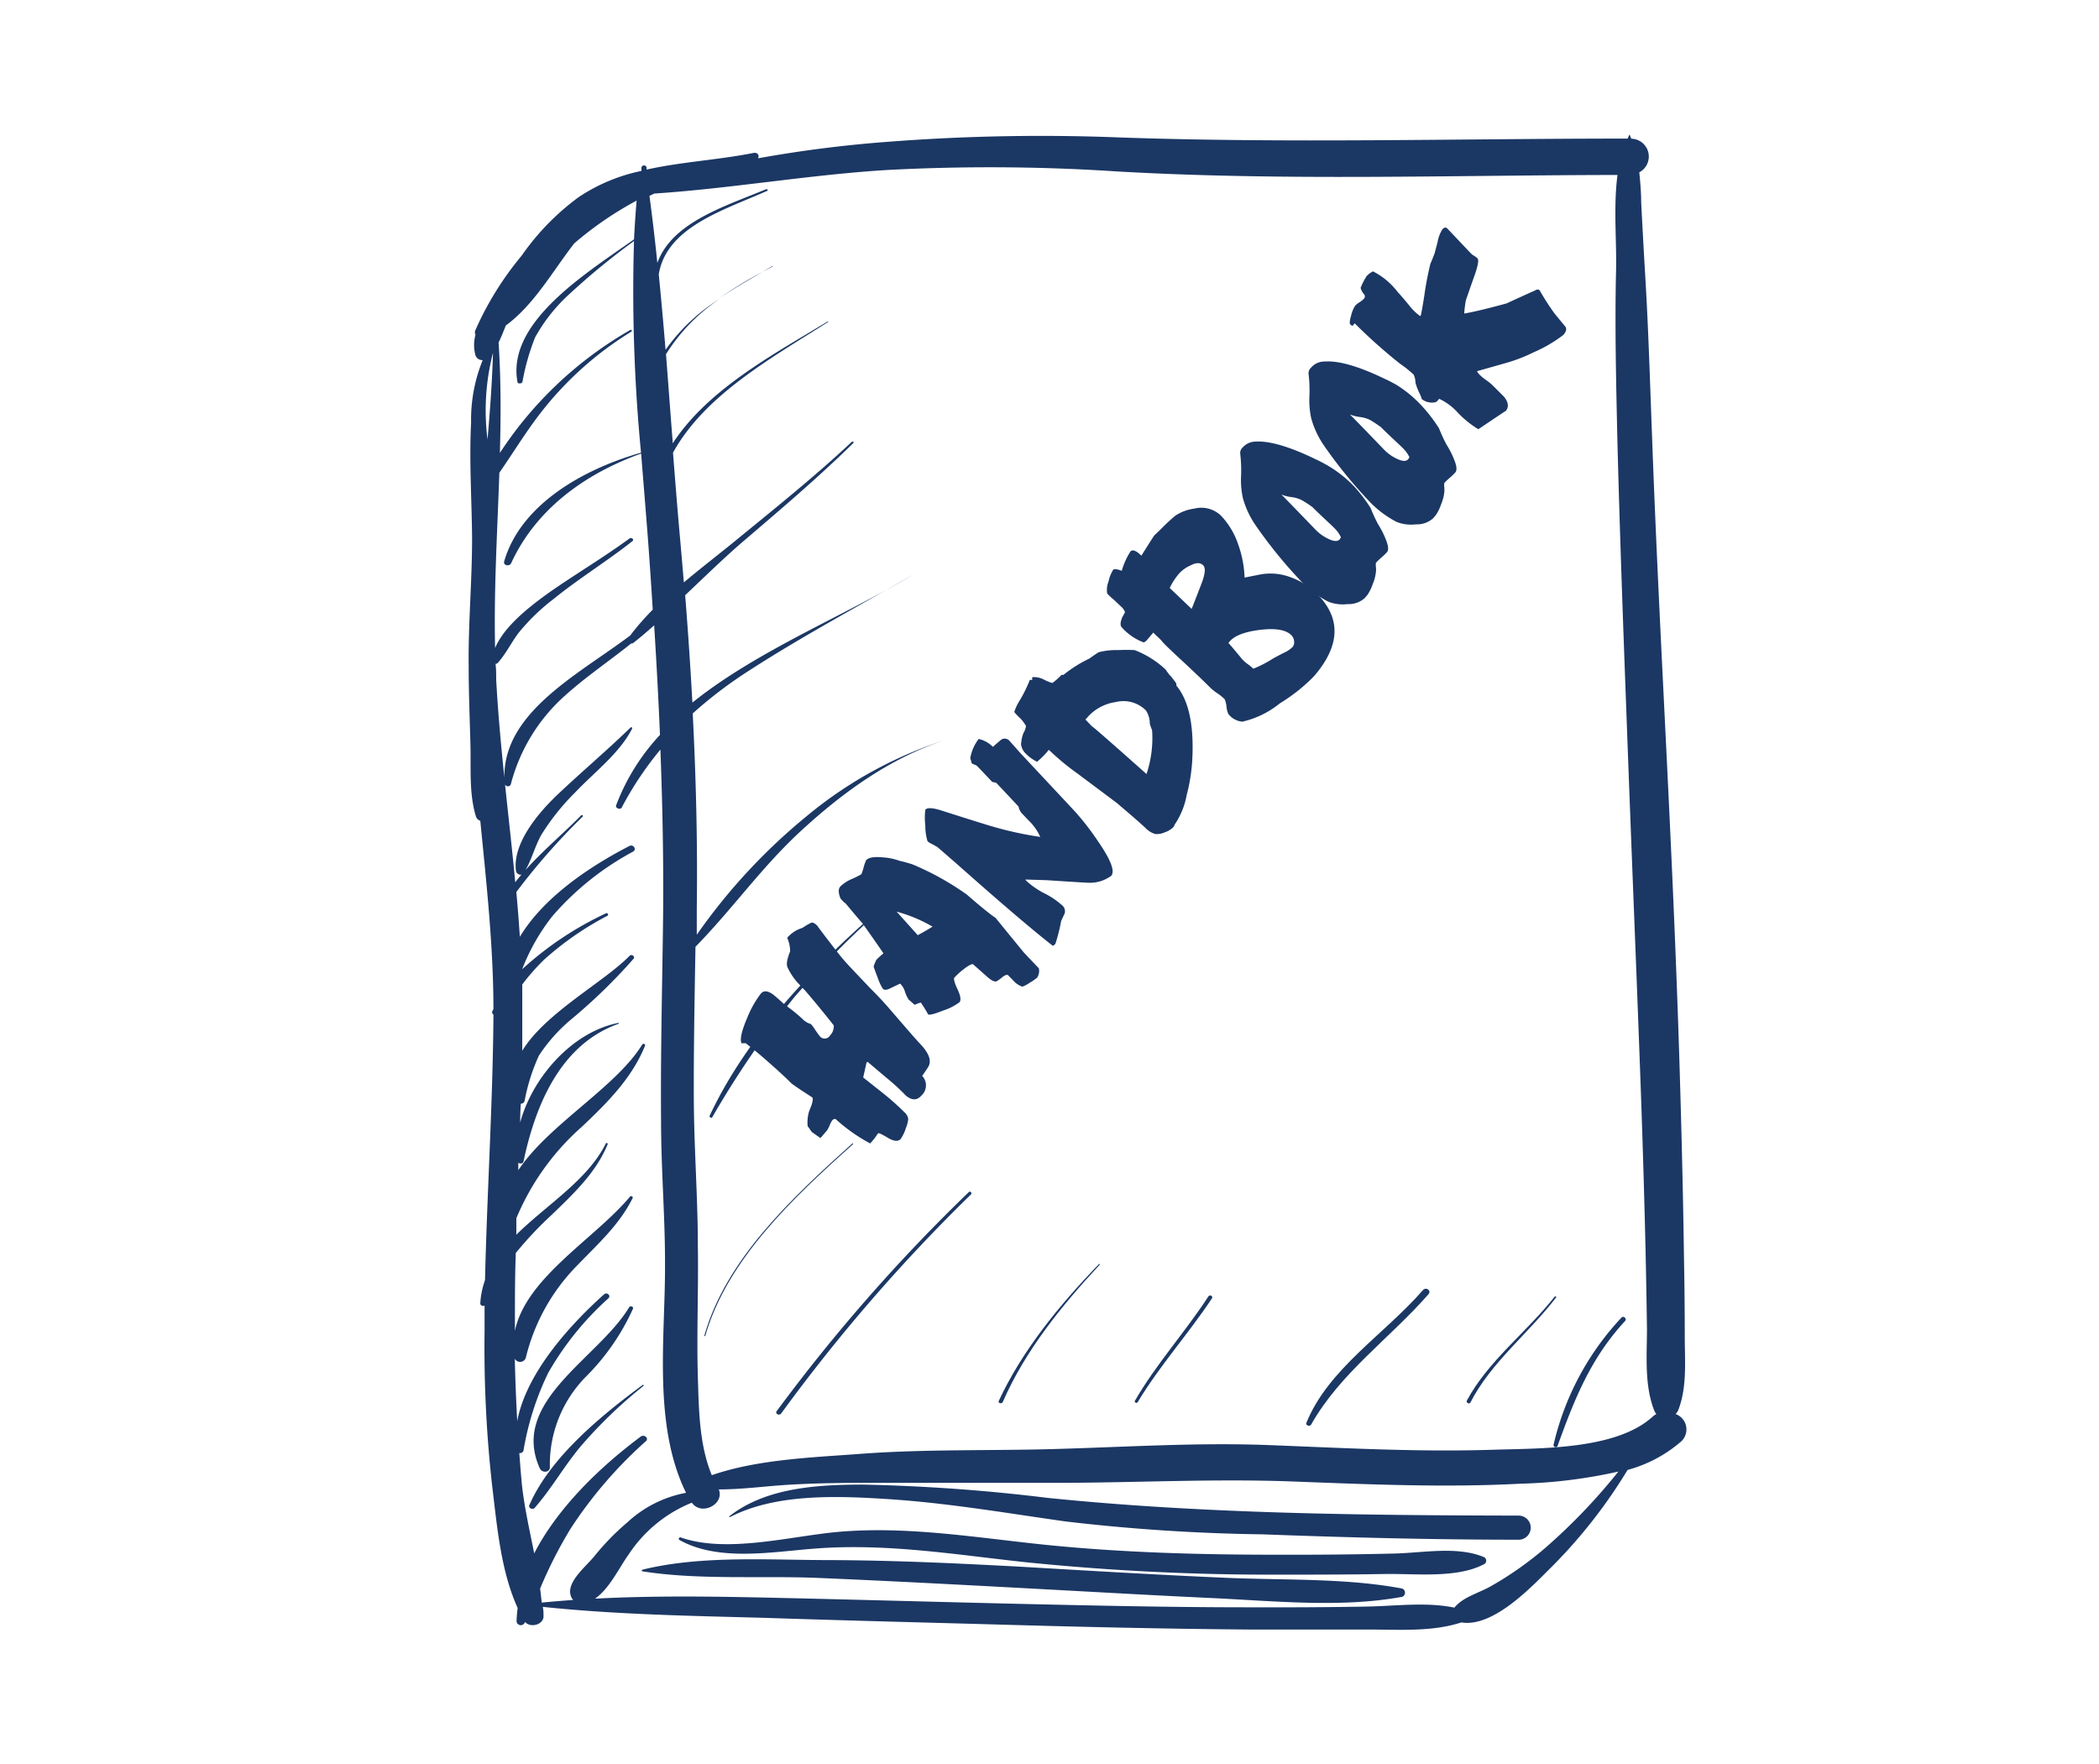
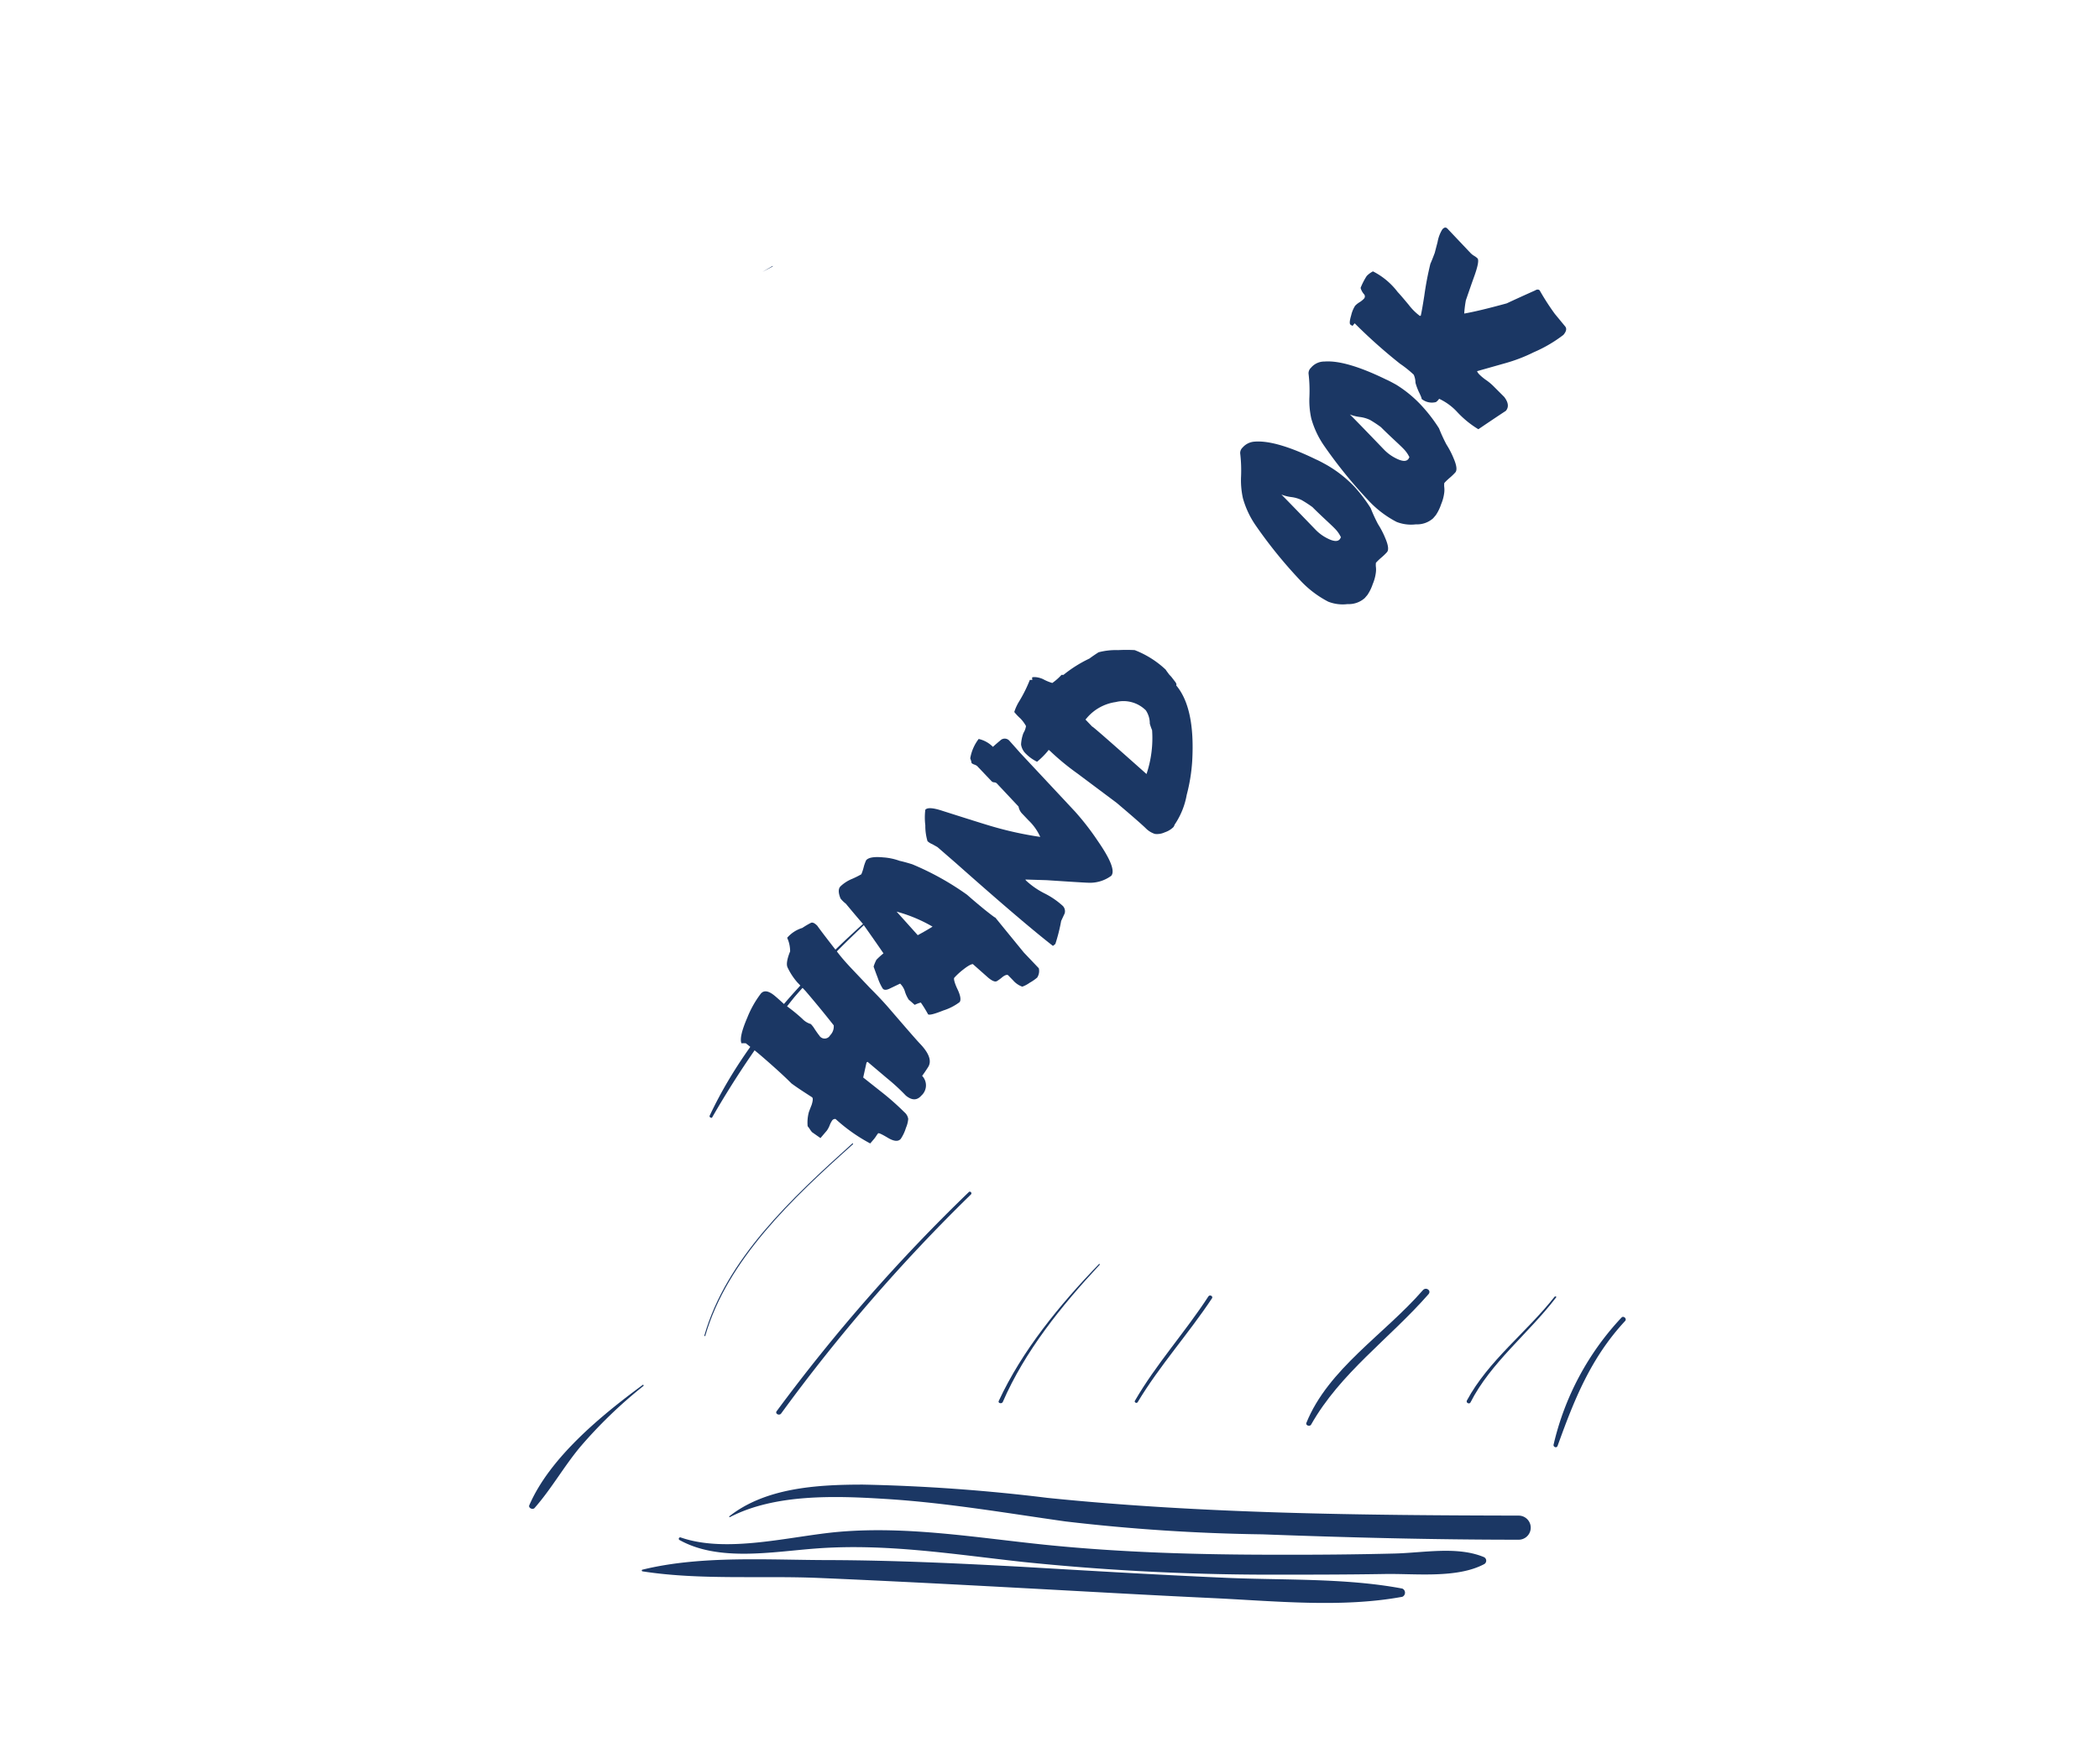
<svg xmlns="http://www.w3.org/2000/svg" id="Layer_1" data-name="Layer 1" viewBox="0 0 191.59 161.02">
  <defs>
    <style>.cls-1{fill:#1b3764;}</style>
  </defs>
  <title>icon_handbook</title>
-   <path class="cls-1" d="M152.94,129.07a1.08,1.08,0,0,0,.25-.37c.8-2.06.6-4.4.59-6.56q0-3.61-.07-7.21c-.07-5.13-.19-10.27-.34-15.4-.28-10-.73-20-1.22-30s-1-19.86-1.36-29.79c-.18-4.75-.32-9.5-.6-14.25q-.21-3.53-.39-7.06c0-.88-.08-1.79-.17-2.7a1.63,1.63,0,0,0-.73-3.07c-.06-.13-.1-.26-.17-.38a0,0,0,0,0,0,0c-.06.12-.11.25-.16.37-15.53,0-31,.44-46.54-.11a181.17,181.17,0,0,0-21.07.41,114.2,114.2,0,0,0-11.77,1.5c.14-.23,0-.56-.41-.49-3.22.64-6.59.81-9.76,1.52l0-.19a.24.24,0,0,0-.47,0c0,.1,0,.21,0,.31A16.2,16.2,0,0,0,52.81,18a22.62,22.62,0,0,0-5.19,5.33,28.79,28.79,0,0,0-4.22,6.79.5.5,0,0,0,0,.44,3.53,3.53,0,0,0,0,1.88.67.67,0,0,0,.66.43A14.45,14.45,0,0,0,43,38.58c-.18,3.51.06,7,.09,10.56,0,3.91-.36,7.83-.31,11.75,0,2.36.1,4.73.16,7.09.06,2.18-.14,4.42.5,6.54a.62.62,0,0,0,.4.4c.56,5.7,1.19,11.41,1.2,17.14,0,.08-.07.16-.1.24a.23.23,0,0,0,.1.3c0,.08,0,.16,0,.25-.07,8-.58,16-.77,24a7.49,7.49,0,0,0-.43,2.11c0,.21.21.28.39.22,0,.76,0,1.52,0,2.28a113.33,113.33,0,0,0,.71,14.31c.43,3.52.77,7.62,2.31,11a12.08,12.08,0,0,0-.1,1.23.39.39,0,0,0,.71.17l.07-.12c.5.58,1.72.23,1.68-.55,0-.28,0-.55-.07-.83,6.67.7,13.5.82,20.21,1,7.44.25,14.87.43,22.31.64s14.71.37,22.07.43q5.4,0,10.8,0c2.84,0,5.79.22,8.46-.65,3,.49,6.62-3.48,8.32-5.15a46.94,46.94,0,0,0,6.85-8.77,12.41,12.41,0,0,0,4.87-2.58A1.49,1.49,0,0,0,152.94,129.07ZM57.87,21.85c-4.36,3.1-11.63,7.54-10.64,13,0,.21.41.19.46,0a20.48,20.48,0,0,1,1.16-4.07,15.44,15.44,0,0,1,3.19-4A64.49,64.49,0,0,1,57.87,22a153.75,153.75,0,0,0,.64,19.32c-5.37,1.53-11,4.78-12.49,9.92-.11.38.48.5.64.16,2.19-4.77,6.53-8.09,11.86-10,.23,2.92.48,5.83.69,8.72q.2,2.77.37,5.53a23.13,23.13,0,0,0-2.06,2.36c-4.7,3.54-11.6,7-11.48,13-.31-3-.59-6-.75-9,0-.47,0-.95-.06-1.42a.27.27,0,0,0,.22-.1c.75-.84,1.21-1.83,1.89-2.73a18.78,18.78,0,0,1,3.22-3.11c2.29-1.86,4.86-3.43,7.17-5.26.18-.15-.08-.37-.27-.24-2.4,1.76-5,3.29-7.43,5-1.7,1.23-4,3-4.84,5-.12-5.35.21-10.68.39-16,1.24-1.79,2.37-3.65,3.71-5.39a30.91,30.91,0,0,1,8.34-7.49.09.09,0,1,0-.1-.15,34.91,34.91,0,0,0-11.9,11.22c.09-3.36.1-6.72-.12-10.08.25-.5.44-1,.66-1.55,2.6-1.91,4.3-5,6.25-7.5a31.8,31.8,0,0,1,5.69-3.9C58,19.57,57.93,20.71,57.87,21.85ZM45,32.2h0c-.08,2.64-.27,5.28-.5,7.91A21,21,0,0,1,45,32.2ZM49.3,145a40.67,40.67,0,0,1,2.77-5.45,39.73,39.73,0,0,1,6.88-8c.31-.27-.15-.66-.47-.42-3.68,2.74-7.57,6.47-9.72,10.66-.45-2.3-1-4.61-1.18-6.92-.07-.75-.12-1.5-.18-2.24a.34.34,0,0,0,.38-.21,26,26,0,0,1,2.27-7.13,27.45,27.45,0,0,1,5.49-6.79c.25-.24-.14-.59-.4-.36-3.17,2.84-7.12,7.21-7.93,11.58-.1-1.9-.18-3.8-.22-5.7a.55.55,0,0,0,1-.07,18,18,0,0,1,4.42-8.16c2-2.1,4.06-3.88,5.33-6.42.07-.15-.14-.26-.25-.13C54.37,113,48,116.61,47,121.48c0-.29,0-.58,0-.87,0-2.08,0-4.16.08-6.24a33.64,33.64,0,0,1,3.23-3.44c2.08-2,4.11-3.92,5.16-6.5,0-.09-.13-.15-.17-.06-1.66,3.35-5.41,5.6-8.17,8.33q0-.75,0-1.5a22.88,22.88,0,0,1,6-8.37c2.37-2.24,4.56-4.45,5.75-7.39.06-.14-.18-.22-.26-.1-2.39,3.9-8.5,7.26-11.31,11.47l0-.67c.18.1.43.09.48-.15,1-4.72,3.17-10.61,8.69-12.55a0,0,0,1,0,0-.08c-4.26.82-7.89,5-9,9.1q0-.86.06-1.72a.34.34,0,0,0,.34-.24,17.94,17.94,0,0,1,1.31-4.15,15.06,15.06,0,0,1,3.06-3.4,50.78,50.78,0,0,0,5.59-5.45c.16-.2-.2-.44-.37-.26-2.35,2.41-7.7,5.22-9.8,8.67q0-1.52,0-3c0-1,0-2,0-3.05a19.77,19.77,0,0,1,2-2.27,28,28,0,0,1,5.77-4c.16-.09,0-.3-.14-.22a30.3,30.3,0,0,0-7.64,5.1,18.73,18.73,0,0,1,2.73-4.81,25.9,25.9,0,0,1,7.4-5.93c.36-.21,0-.7-.34-.51-3.71,1.91-7.85,4.72-10,8.29q-.13-2-.32-4.09a59.78,59.78,0,0,1,6.05-6.88c.08-.08-.05-.2-.13-.12-1.59,1.62-3.5,3.22-5.09,5,.59-1,.87-2.2,1.47-3.25a21.1,21.1,0,0,1,3.07-3.84c1.76-1.86,4.05-3.57,5.19-5.81a.09.09,0,0,0-.15-.1c-2.17,2.11-4.49,4.06-6.69,6.15-1.79,1.7-4.09,4.48-3.75,6.93a.42.42,0,0,0,.5.33c-.2.23-.39.46-.57.7-.28-3-.62-5.95-.93-8.92a.29.29,0,0,0,.52,0,16.32,16.32,0,0,1,5-8.16c1.88-1.69,4-3.12,6-4.72a.26.26,0,0,0,.19-.05c.65-.51,1.28-1.05,1.9-1.6.21,3.33.39,6.65.53,10a19.55,19.55,0,0,0-4,6.42c-.1.27.38.46.52.19a30.4,30.4,0,0,1,3.52-5.27c.21,5.49.31,11,.23,16.49-.08,5.81-.22,11.63-.17,17.44,0,4.47.39,8.93.36,13.41,0,6.45-1.09,14.36,1.92,20.5a10.73,10.73,0,0,0-5.35,2.69A22.36,22.36,0,0,0,54.29,142c-.75.94-2.41,2.23-2.24,3.45a1.2,1.2,0,0,0,.26.59q-1.44.1-2.86.24Q49.38,145.66,49.3,145ZM141,141.33a31.23,31.23,0,0,1-4.84,3.41c-1.21.7-2.59,1-3.41,2-2.56-.53-5.3-.15-7.92-.1-3.6.07-7.2.08-10.8.07-7.36,0-14.72-.17-22.07-.34-7.1-.17-14.2-.37-21.3-.53-5.39-.12-10.91-.21-16.35.08,1.33-.91,2.25-2.91,3.05-4a12.5,12.5,0,0,1,5.79-4.76c.87,1.24,3,.14,2.46-1.21,2.2,0,4.4-.32,6.6-.44,2.65-.15,5.32-.17,8-.16,5.33,0,10.66,0,16,0,7.34,0,14.58-.4,21.92-.12,6.86.26,13.73.56,20.59.2a46.14,46.14,0,0,0,9-1.11A53.41,53.41,0,0,1,141,141.33Zm-4.79-9c-6.83.22-13.67-.17-20.49-.43-7.21-.27-14.33.28-21.54.41-5.33.09-10.68,0-16,.42-4.27.31-9.14.51-13.21,1.92-1.15-2.78-1.18-6-1.27-8.89-.12-4,.06-7.94,0-11.9,0-4.51-.35-9-.37-13.53s.07-9.27.15-13.91C66.83,83,69.45,79.25,72.94,76c3.92-3.64,8.49-7,13.91-8.64a0,0,0,1,0,0,0,38.1,38.1,0,0,0-13.25,7.16,53.74,53.74,0,0,0-10,10.8q0-1.21,0-2.42c.08-5.94-.07-11.86-.37-17.78a39.51,39.51,0,0,1,5.08-3.87c4.87-3.15,10.1-5.95,15.15-8.86,0,0,0-.06,0,0-6.38,3.82-14.37,7-20.26,11.74q-.27-4.9-.66-9.8c1.66-1.57,3.3-3.17,5-4.66,3.51-3,7.06-6,10.34-9.22.08-.08,0-.2-.13-.12-3.36,3.15-7,6.06-10.59,9-1.53,1.25-3.17,2.51-4.74,3.83q-.16-1.92-.33-3.84c-.24-2.65-.45-5.31-.66-8,2.9-5.26,8.94-8.62,14.16-11.93a0,0,0,1,0,0-.07c-5.16,3.12-11,6.26-14.18,11.14-.21-2.71-.41-5.42-.62-8.13a16.82,16.82,0,0,1,4.9-5.05,17.09,17.09,0,0,0-4.94,4.65q-.28-3.45-.62-6.89c.71-4.32,5.94-5.86,9.9-7.62.11,0,0-.19-.1-.15C66.11,18.86,61.35,20.29,60,24q-.31-3.07-.72-6.12l.46-.22h.09c7-.47,14-1.7,21.08-2.14a177.14,177.14,0,0,1,21.07.13c15.21.87,30.44.34,45.66.32-.38,2.87-.07,6-.13,8.66-.12,5.05,0,10.09.11,15.14.25,9.93.63,19.86,1,29.79s.79,20,1.15,30q.26,7.25.43,14.5.08,3.61.13,7.22c0,2.43-.25,5.13.66,7.46a1.12,1.12,0,0,0,.2.33,1.92,1.92,0,0,0-.38.27C147.48,132.34,140.62,132.19,136.24,132.33Z" />
  <path class="cls-1" d="M95.6,136.72a164.94,164.94,0,0,0-16.83-1.21c-4.23,0-8.9.29-12.21,2.9,0,0,0,.09.06.07,4.12-2.14,9.63-1.95,14.23-1.66,5.51.34,10.95,1.28,16.39,2.05a172.89,172.89,0,0,0,18,1.18c7.79.29,15.58.49,23.38.49a1.1,1.1,0,1,0,0-2.2C124.33,138.31,109.77,138.17,95.6,136.72Z" />
  <path class="cls-1" d="M135.43,142.12c-2.41-1-5.49-.39-8.09-.32-3.58.09-7.17.12-10.76.11-7.08,0-14.16-.19-21.2-.91-6.21-.64-12.54-1.72-18.8-1.18-4.39.38-10.19,2-14.46.51a.13.13,0,0,0-.11.23c3.57,2,8.43,1.09,12.37.79,6.41-.5,12.64.52,19,1.22a220.61,220.61,0,0,0,22.24,1.16c3.59,0,7.18,0,10.77-.06,2.81-.05,6.56.42,9.06-.89A.36.36,0,0,0,135.43,142.12Z" />
  <path class="cls-1" d="M128,145c-5.29-1-11.08-.74-16.48-1-6.15-.27-12.3-.64-18.45-1-5.77-.31-11.54-.58-17.32-.6-5.52,0-11.72-.45-17.09.87a.08.08,0,0,0,0,.16c5.21.81,10.8.38,16.07.6,6.11.26,12.23.58,18.34.91,5.81.31,11.62.65,17.43.92s11.9.92,17.5-.11A.41.41,0,0,0,128,145Z" />
-   <path class="cls-1" d="M50.19,133.93a11.41,11.41,0,0,1,3.27-8.25,20.92,20.92,0,0,0,4.32-6.23c.07-.18-.25-.3-.35-.13C54.61,124,46.53,127.89,49.26,134,49.44,134.47,50.19,134.44,50.19,133.93Z" />
  <path class="cls-1" d="M58.68,126.4c-3.89,2.86-8.51,6.69-10.37,11-.1.23.3.44.48.25,1.54-1.75,2.67-3.78,4.17-5.58a42.2,42.2,0,0,1,5.79-5.58S58.73,126.36,58.68,126.4Z" />
  <path class="cls-1" d="M70.51,24.28l-.92.54.94-.5S70.54,24.26,70.51,24.28Z" />
-   <path class="cls-1" d="M65.66,27.22c1.25-.84,2.59-1.61,3.93-2.4A38.22,38.22,0,0,0,65.66,27.22Z" />
  <path class="cls-1" d="M65,102A85.48,85.48,0,0,1,72.52,91a89.56,89.56,0,0,1,11-10.63s0-.1-.07-.06c-7.38,6.08-14.74,13.15-18.67,21.52C64.7,102,65,102.08,65,102Z" />
  <path class="cls-1" d="M77.87,104.43s0-.1-.07-.06c-5.55,5-11.52,10.56-13.51,17.54,0,.05.08.08.09,0C66.38,115,72.32,109.39,77.87,104.43Z" />
  <path class="cls-1" d="M88.43,108.81a158.68,158.68,0,0,0-17.54,20c-.17.23.24.44.41.21a157.74,157.74,0,0,1,17.33-20C88.75,108.87,88.55,108.69,88.43,108.81Z" />
  <path class="cls-1" d="M100.31,115.38c-3.63,3.76-7,7.88-9.15,12.5-.09.2.28.29.37.09,2-4.61,5.33-8.76,8.85-12.53C100.41,115.4,100.35,115.34,100.31,115.38Z" />
  <path class="cls-1" d="M110.3,118.33c-2.11,3.25-4.78,6.19-6.71,9.53-.08.14.16.27.25.13,2-3.33,4.65-6.26,6.79-9.49C110.75,118.31,110.42,118.14,110.3,118.33Z" />
  <path class="cls-1" d="M129.87,117.77c-3.48,4-8.64,7.18-10.63,12.11-.09.22.31.37.43.16,2.67-4.72,7.13-7.82,10.72-11.91C130.68,117.79,130.16,117.43,129.87,117.77Z" />
  <path class="cls-1" d="M141.89,118.37c-2.55,3.24-6.05,5.84-8,9.47-.1.2.23.37.33.17,1.85-3.64,5.3-6.29,7.79-9.55C142.12,118.37,142,118.28,141.89,118.37Z" />
  <path class="cls-1" d="M148,120.27a25.29,25.29,0,0,0-6.2,11.62c0,.21.29.3.37.09,1.5-4.16,3-8,6.17-11.41C148.52,120.36,148.18,120.06,148,120.27Z" />
  <path class="cls-1" d="M74.6,84.5q.37.53,2,2.62.44.56,1.16,1.32l1.64,1.73q1,1,1.67,1.77,2.47,2.87,2.87,3.29,1.31,1.35.77,2.18-.32.5-.54.79A1.25,1.25,0,0,1,84.1,100c-.39.45-.86.46-1.42,0A18.31,18.31,0,0,0,81,98.45l-1.81-1.53h0a.26.26,0,0,0-.1.08l-.3,1.35,1.59,1.26a23.77,23.77,0,0,1,2.17,1.91,1,1,0,0,1,.35.61,2.55,2.55,0,0,1-.21.82,3.73,3.73,0,0,1-.47,1q-.34.4-1.17-.09c-.55-.33-.85-.47-.9-.41a2.5,2.5,0,0,0-.18.25,2.49,2.49,0,0,1-.18.25l-.36.42a15.41,15.41,0,0,1-3.16-2.23.32.32,0,0,0-.31.13,2.15,2.15,0,0,0-.24.47,2.21,2.21,0,0,1-.25.46l-.58.68-.77-.54a2.24,2.24,0,0,1-.2-.27,2.15,2.15,0,0,0-.2-.27,3.66,3.66,0,0,1,.11-1.29q.12-.33.25-.65c.12-.38.14-.61.05-.7l-.77-.5q-.66-.43-1.12-.77-.92-.93-2.75-2.51-.55-.47-1.41-1.15a2.51,2.51,0,0,0-.4,0q-.24-.56.53-2.34a9.2,9.2,0,0,1,1.24-2.2q.4-.46,1.16.12.25.19,1,.88A15.5,15.5,0,0,1,73.24,93a1.73,1.73,0,0,0,.77.47,2.62,2.62,0,0,1,.37.49q.32.47.39.54a.57.57,0,0,0,1,0,1.14,1.14,0,0,0,.33-.91q-1.26-1.6-2.58-3.14l-.74-.78a5.9,5.9,0,0,1-.89-1.36q-.2-.4.23-1.47a2.94,2.94,0,0,0-.27-1.24,2.94,2.94,0,0,1,1.38-.9,7.47,7.47,0,0,1,.76-.45C74.14,84.15,74.36,84.25,74.6,84.5Z" />
  <path class="cls-1" d="M90.79,83.68l1.32,1.62,1.34,1.64,1.37,1.44a1.1,1.1,0,0,1-.15.85,4.05,4.05,0,0,1-.68.47,2.76,2.76,0,0,1-.68.36,2,2,0,0,1-.84-.58L92,89q-.18-.07-.51.19a3.85,3.85,0,0,1-.49.36q-.25.15-.81-.32L88.8,88c-.14,0-.43.14-.87.49a6.26,6.26,0,0,0-.83.76c-.06.07,0,.42.3,1.05s.32,1,.19,1.17a4.88,4.88,0,0,1-1.48.76q-1.25.5-1.4.35a11.41,11.41,0,0,0-.66-1.07,3,3,0,0,0-.56.21c-.45-.4-.63-.55-.52-.44a2.85,2.85,0,0,1-.36-.74,1.72,1.72,0,0,0-.45-.76l-.94.45q-.47.23-.65,0a4.6,4.6,0,0,1-.46-1q-.11-.27-.37-1A3.49,3.49,0,0,1,80,87.6a7.2,7.2,0,0,1,.64-.58q-.64-.94-1.89-2.71-.52-.59-1.55-1.83a2.58,2.58,0,0,1-.48-.47q-.32-.79,0-1.11a3.41,3.41,0,0,1,1.06-.68,8.55,8.55,0,0,0,.84-.42,4.52,4.52,0,0,0,.21-.63,3.59,3.59,0,0,1,.23-.65q.32-.38,1.56-.26a5.36,5.36,0,0,1,1.48.31c.27.06.66.16,1.17.32a25.38,25.38,0,0,1,5,2.78q.7.62,1.63,1.38Q91.1,84,90.79,83.68Zm-5.67.9a13.64,13.64,0,0,0-3.28-1.37l1.93,2.15Q84.53,84.95,85.12,84.58Z" />
  <path class="cls-1" d="M92.15,67.63l.5.56.46.52,2,2.14,3,3.21a24,24,0,0,1,2.1,2.71q1.76,2.54,1.22,3.17a3.27,3.27,0,0,1-2.15.63q-.25,0-3.74-.23l-1.94-.06a.22.22,0,0,0,.07.11,7.29,7.29,0,0,0,1.68,1.16,7.29,7.29,0,0,1,1.66,1.14.69.69,0,0,1,.17.68l-.32.69a16,16,0,0,1-.53,2.1l-.12.1-.1.08q-2.74-2.13-8.87-7.57l-1.67-1.45-.46-.26a1.47,1.47,0,0,1-.45-.28,4.91,4.91,0,0,1-.2-1.45,5.79,5.79,0,0,1,0-1.42q.28-.32,1.53.09,3.58,1.14,4.43,1.39a32.3,32.3,0,0,0,4.53,1,4.76,4.76,0,0,0-1.07-1.51l-.54-.57a1.24,1.24,0,0,1-.37-.69l-2-2.13a.39.39,0,0,0-.22-.08.39.39,0,0,1-.22-.08l-1.35-1.42a1,1,0,0,0-.24-.12.8.8,0,0,1-.26-.14s0-.12-.12-.43a4,4,0,0,1,.77-1.77,2.65,2.65,0,0,1,1.3.72q.33-.3.67-.58A.57.57,0,0,1,92.15,67.63Z" />
  <path class="cls-1" d="M106.44,61.16q-.11-.11.29.42l.18.19.34.44c.12.15.16.27.11.35q1.74,2.06,1.46,6.92a15.91,15.91,0,0,1-.5,3.07,7,7,0,0,1-1.05,2.64.56.56,0,0,0-.08.15.54.54,0,0,1-.08.15,2,2,0,0,1-.79.48,1.68,1.68,0,0,1-.9.15,2.08,2.08,0,0,1-.86-.54q-.64-.61-2.65-2.31l-3.57-2.67a22.7,22.7,0,0,1-2.51-2.07q-.13-.13-.17,0a7.31,7.31,0,0,1-1,1,3.78,3.78,0,0,1-1-.71,1.45,1.45,0,0,1-.46-.86,3.36,3.36,0,0,1,.22-1.06,1.68,1.68,0,0,0,.23-.63,3.37,3.37,0,0,0-.51-.69,4.85,4.85,0,0,1-.56-.59,4.26,4.26,0,0,1,.42-.93,12.73,12.73,0,0,0,1-2s.07,0,.1,0,.07,0,.11,0,0-.08,0-.11,0-.07,0-.11.45-.1,1,.15a4.09,4.09,0,0,0,.84.35,5,5,0,0,0,.84-.74h.18a11.76,11.76,0,0,1,2.37-1.49q.29-.22.83-.57a6.17,6.17,0,0,1,1.79-.2,14,14,0,0,1,1.51,0A8.66,8.66,0,0,1,106.44,61.16Zm-1.87,3.66a2.89,2.89,0,0,0-2.72-.74,4.24,4.24,0,0,0-2.6,1.4l-.17.2.65.68q-.35-.4,4.92,4.29a10.33,10.33,0,0,0,.51-4,5,5,0,0,1-.21-.6A2.16,2.16,0,0,0,104.57,64.81Z" />
-   <path class="cls-1" d="M120.36,54.36q3.09,3.26-.4,7.34a15.88,15.88,0,0,1-3.14,2.5,8.37,8.37,0,0,1-3.42,1.67,1.8,1.8,0,0,1-1.28-.7,2,2,0,0,1-.17-.68,2.5,2.5,0,0,0-.16-.66,4.5,4.5,0,0,0-.69-.56,4.56,4.56,0,0,1-.67-.54q-.81-.82-2.62-2.5-1.47-1.36-1.69-1.63a3.2,3.2,0,0,0-.4-.42q-.23-.21-.45-.44l-.53.62a.79.79,0,0,1-.34.28,5,5,0,0,1-2-1.37c-.16-.16-.15-.44,0-.82,0-.08.14-.27.29-.57a1.37,1.37,0,0,0-.24-.4l-.38-.36-.38-.36a5.13,5.13,0,0,1-.63-.59,2,2,0,0,1,.12-1.08,3.31,3.31,0,0,1,.42-1.07c.09-.11.36-.08.79.08a6.76,6.76,0,0,1,.79-1.76c.18-.21.53-.09,1,.38q1.12-1.78,1.19-1.86l.53-.5a17,17,0,0,1,1.38-1.29,4.12,4.12,0,0,1,1.76-.65,2.58,2.58,0,0,1,2.4.64A7.06,7.06,0,0,1,113,49.64a10,10,0,0,1,.6,3.08l1.36-.27a5.15,5.15,0,0,1,2.87.25A6.57,6.57,0,0,1,120.36,54.36Zm-10.53-2.75c-.25-.27-.64-.28-1.16,0a3,3,0,0,0-1.07.77,5.7,5.7,0,0,0-.83,1.29l2,1.91q.3-.75.91-2.34C110,52.38,110.06,51.85,109.83,51.61ZM117.89,58q-.74-.78-2.94-.5t-2.82,1.19q.23.25.72.84l.49.59a2.88,2.88,0,0,0,.54.49,4.59,4.59,0,0,1,.52.43,10.77,10.77,0,0,0,1.7-.87c.07-.05.43-.25,1.08-.58a2.77,2.77,0,0,0,.8-.53.68.68,0,0,0,.14-.54A.86.86,0,0,0,117.89,58Z" />
  <path class="cls-1" d="M123.65,44.45a14.22,14.22,0,0,1,1.46,1.93,14.7,14.7,0,0,0,.67,1.46,8,8,0,0,1,.66,1.27q.43,1,.15,1.3a5.23,5.23,0,0,1-.5.48,5.22,5.22,0,0,0-.5.48,1.66,1.66,0,0,0,0,.4,2.06,2.06,0,0,1,0,.44,3.93,3.93,0,0,1-.29,1.1,4,4,0,0,1-.49,1l-.24.28a2.2,2.2,0,0,1-1.57.55,3.61,3.61,0,0,1-1.76-.22,9.42,9.42,0,0,1-2.61-2,42.58,42.58,0,0,1-4-4.94,8.27,8.27,0,0,1-1.18-2.5,7.6,7.6,0,0,1-.17-2,13.23,13.23,0,0,0-.08-2.1.68.68,0,0,1,.22-.53,1.58,1.58,0,0,1,1.11-.54q1.95-.15,5.62,1.64c.17.07.48.23.93.48A11.13,11.13,0,0,1,123.65,44.45Zm-1.76,3.85c-.13-.14-.4-.4-.81-.78q-.93-.87-1.28-1.23a10.51,10.51,0,0,0-1-.65,3,3,0,0,0-.94-.27,3.71,3.71,0,0,1-.9-.23q.39.38,3.13,3.22a3.94,3.94,0,0,0,1.05.77q.85.44,1.14.1a.24.24,0,0,0,.07-.12l.05-.06A2.75,2.75,0,0,0,121.89,48.3Z" />
  <path class="cls-1" d="M129.89,37.17a14.21,14.21,0,0,1,1.46,1.93,14.7,14.7,0,0,0,.67,1.46,8,8,0,0,1,.66,1.27q.43,1,.15,1.3a5.23,5.23,0,0,1-.5.48,5.22,5.22,0,0,0-.5.48,1.66,1.66,0,0,0,0,.4,2.06,2.06,0,0,1,0,.44,3.93,3.93,0,0,1-.29,1.1,4,4,0,0,1-.49,1l-.24.28a2.2,2.2,0,0,1-1.57.55,3.61,3.61,0,0,1-1.76-.22,9.43,9.43,0,0,1-2.61-2,42.65,42.65,0,0,1-4-4.94,8.27,8.27,0,0,1-1.18-2.5,7.55,7.55,0,0,1-.17-2,13.35,13.35,0,0,0-.08-2.1.68.68,0,0,1,.22-.53A1.58,1.58,0,0,1,120.9,33q1.95-.15,5.62,1.64c.17.07.48.23.93.48A11.14,11.14,0,0,1,129.89,37.17ZM128.14,41c-.13-.14-.4-.4-.81-.78q-.93-.87-1.28-1.23a10.46,10.46,0,0,0-1-.66,3,3,0,0,0-.94-.27,3.74,3.74,0,0,1-.9-.23q.4.38,3.13,3.22a3.94,3.94,0,0,0,1.05.77q.85.44,1.14.1a.23.23,0,0,0,.07-.12l.05-.06A2.75,2.75,0,0,0,128.14,41Z" />
  <path class="cls-1" d="M140.54,26.51a21.83,21.83,0,0,0,1.38,2.14l.94,1.14q.25.3-.16.78A12.62,12.62,0,0,1,140,32.15a14.66,14.66,0,0,1-2.6,1l-2.58.73a1,1,0,0,0,.2.29,4.61,4.61,0,0,0,.64.53,4.77,4.77,0,0,1,.64.53l1,1q.58.76.15,1.27s-.8.52-2.51,1.68a9,9,0,0,1-1.9-1.54,5.25,5.25,0,0,0-1.68-1.24,1.17,1.17,0,0,1-.29.3,1.47,1.47,0,0,1-1.38-.35q.18.19-.1-.41a5.45,5.45,0,0,1-.39-1,1.85,1.85,0,0,0-.16-.74,10.14,10.14,0,0,0-1.25-1,48.26,48.26,0,0,1-4.14-3.69l-.2.24-.09-.06-.11-.07c-.08-.09-.06-.37.08-.83a2.82,2.82,0,0,1,.36-.88,1.94,1.94,0,0,1,.4-.32,2,2,0,0,0,.4-.32.3.3,0,0,0,0-.43,1.47,1.47,0,0,1-.3-.56,6.11,6.11,0,0,1,.56-1.09,2.17,2.17,0,0,1,.57-.42,6.53,6.53,0,0,1,2.26,1.89q.27.28,1,1.16a5.12,5.12,0,0,0,1,1c0,.05,0,0,.1,0q.1-.39.33-1.86a28.58,28.58,0,0,1,.55-2.88q.15-.33.4-1l.26-1a3.25,3.25,0,0,1,.43-1.14c.17-.2.33-.22.47-.07l2.12,2.24a1.73,1.73,0,0,0,.31.24,1.66,1.66,0,0,1,.31.23q.22.23-.33,1.74-.2.55-.73,2.09a9.84,9.84,0,0,0-.15,1.21q1.33-.23,3.88-.93,1-.47,2.59-1.18C140.29,26.4,140.45,26.41,140.54,26.51Z" />
</svg>